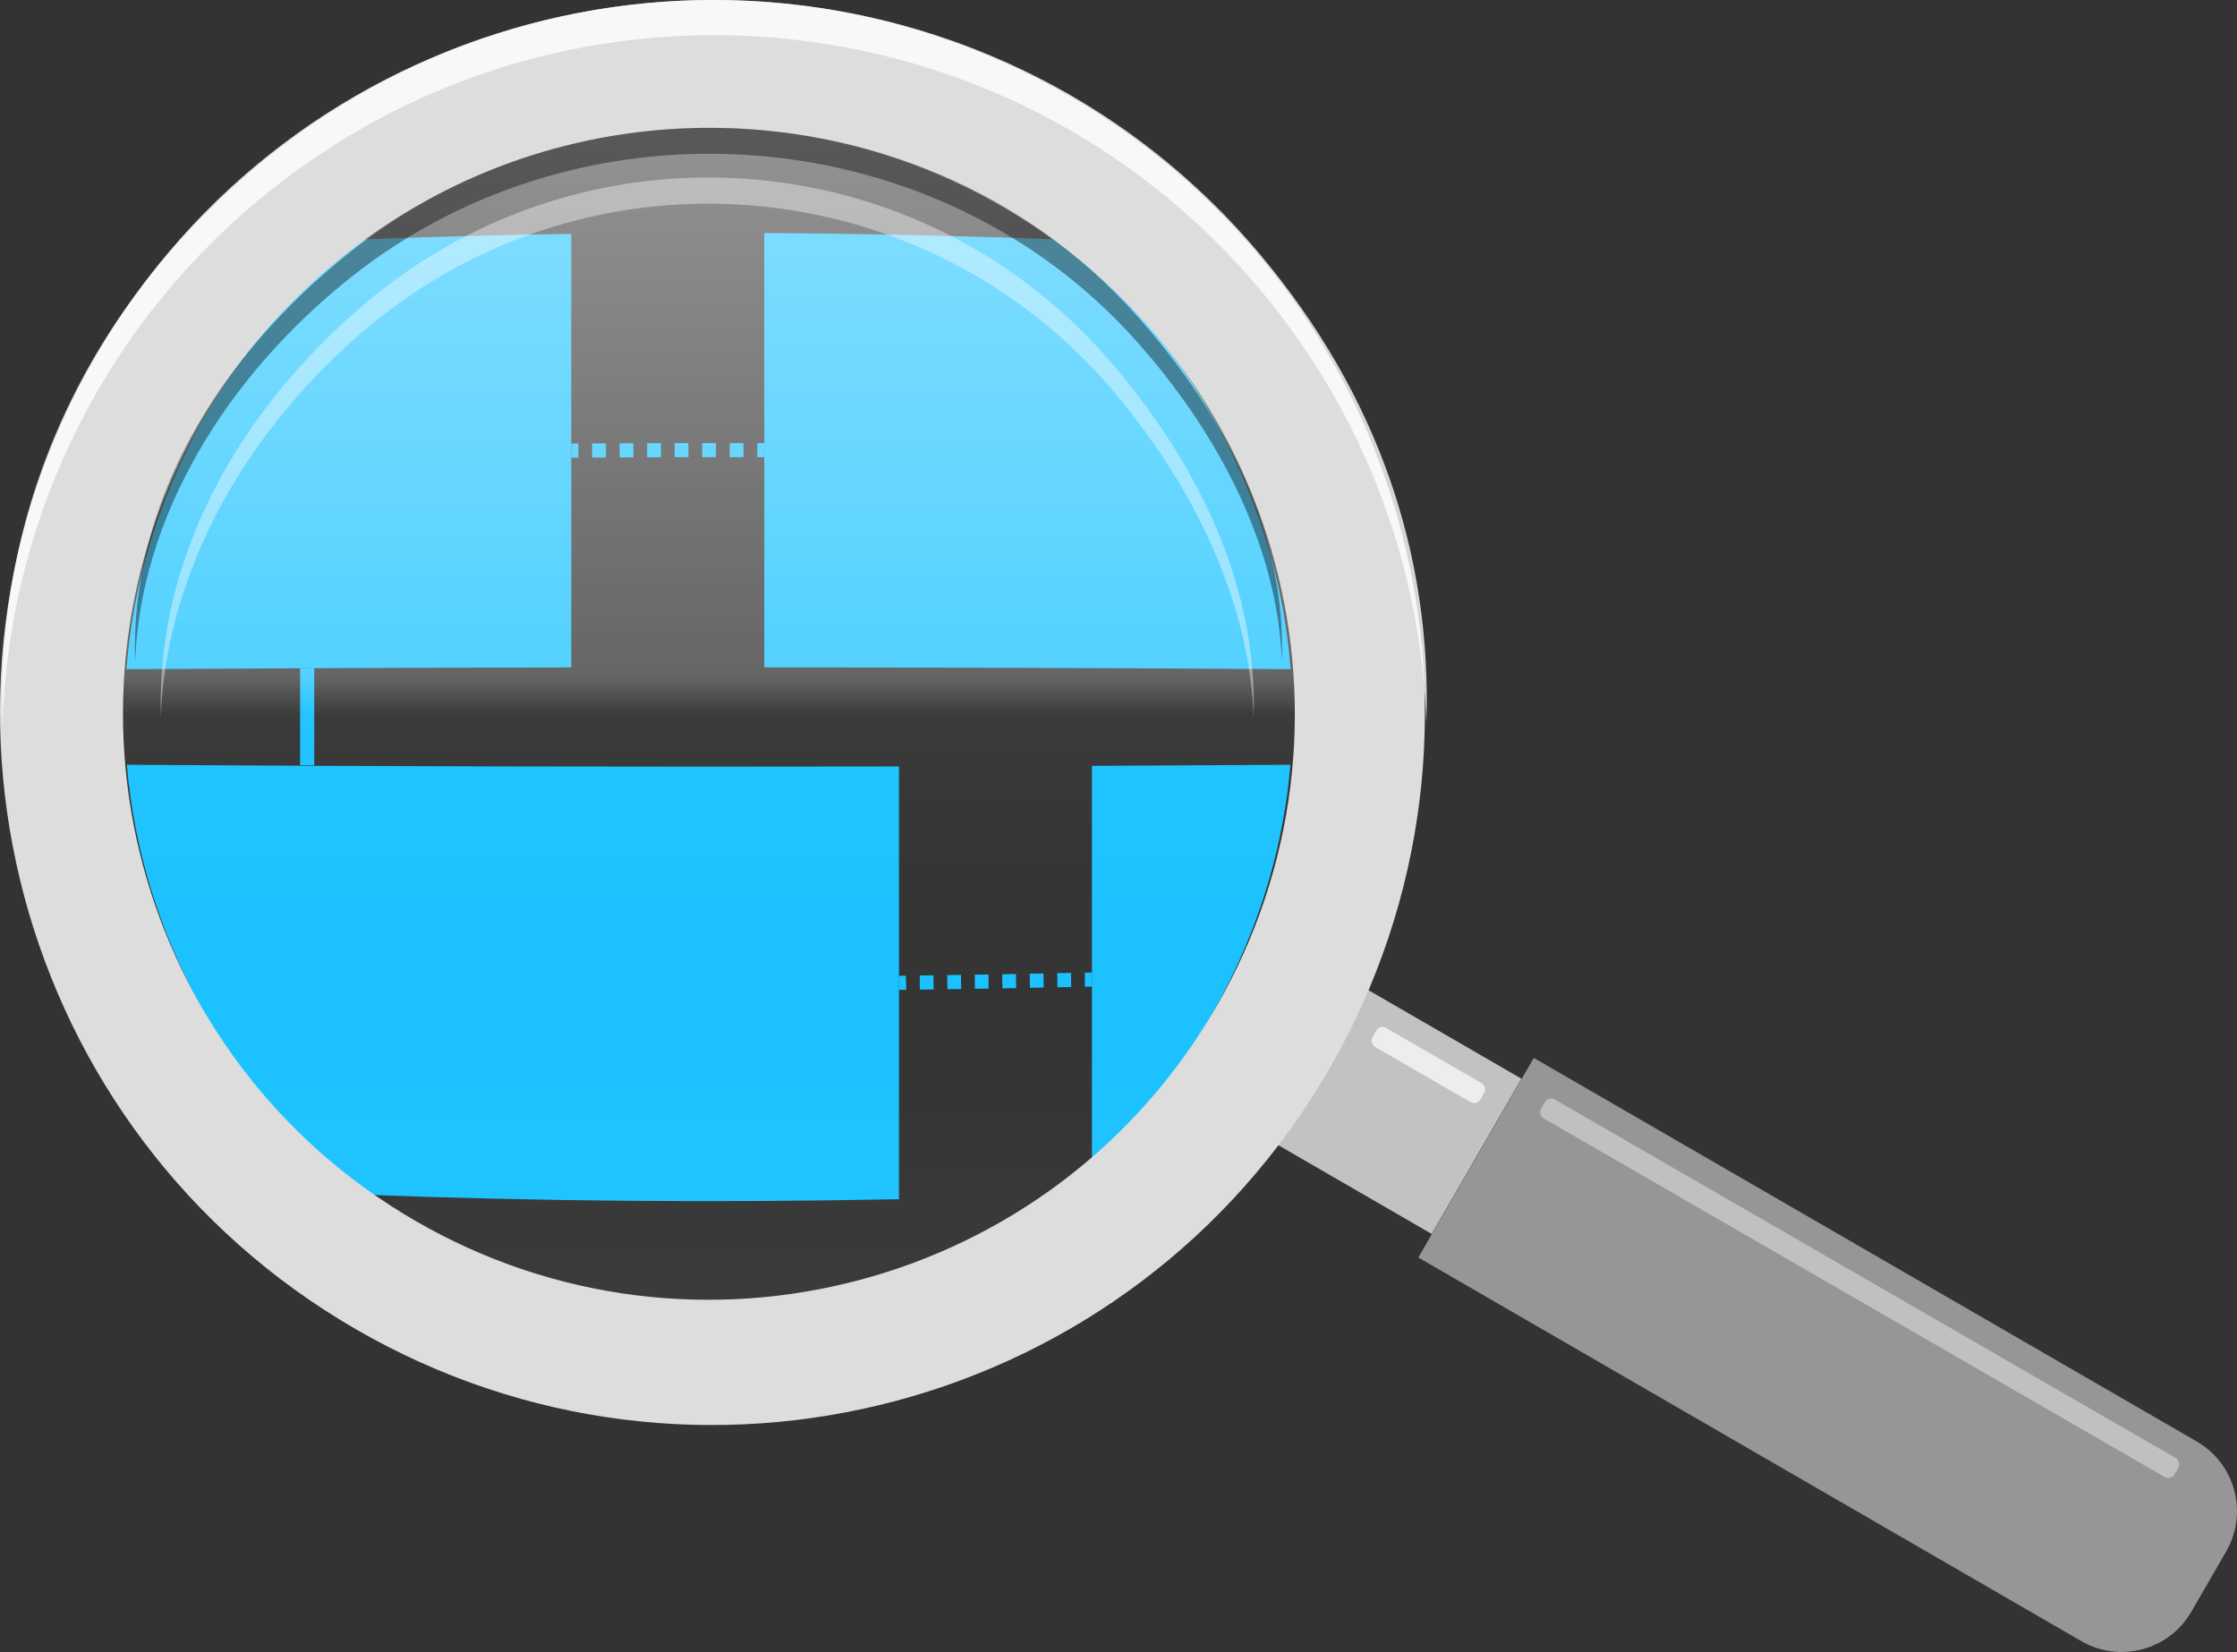
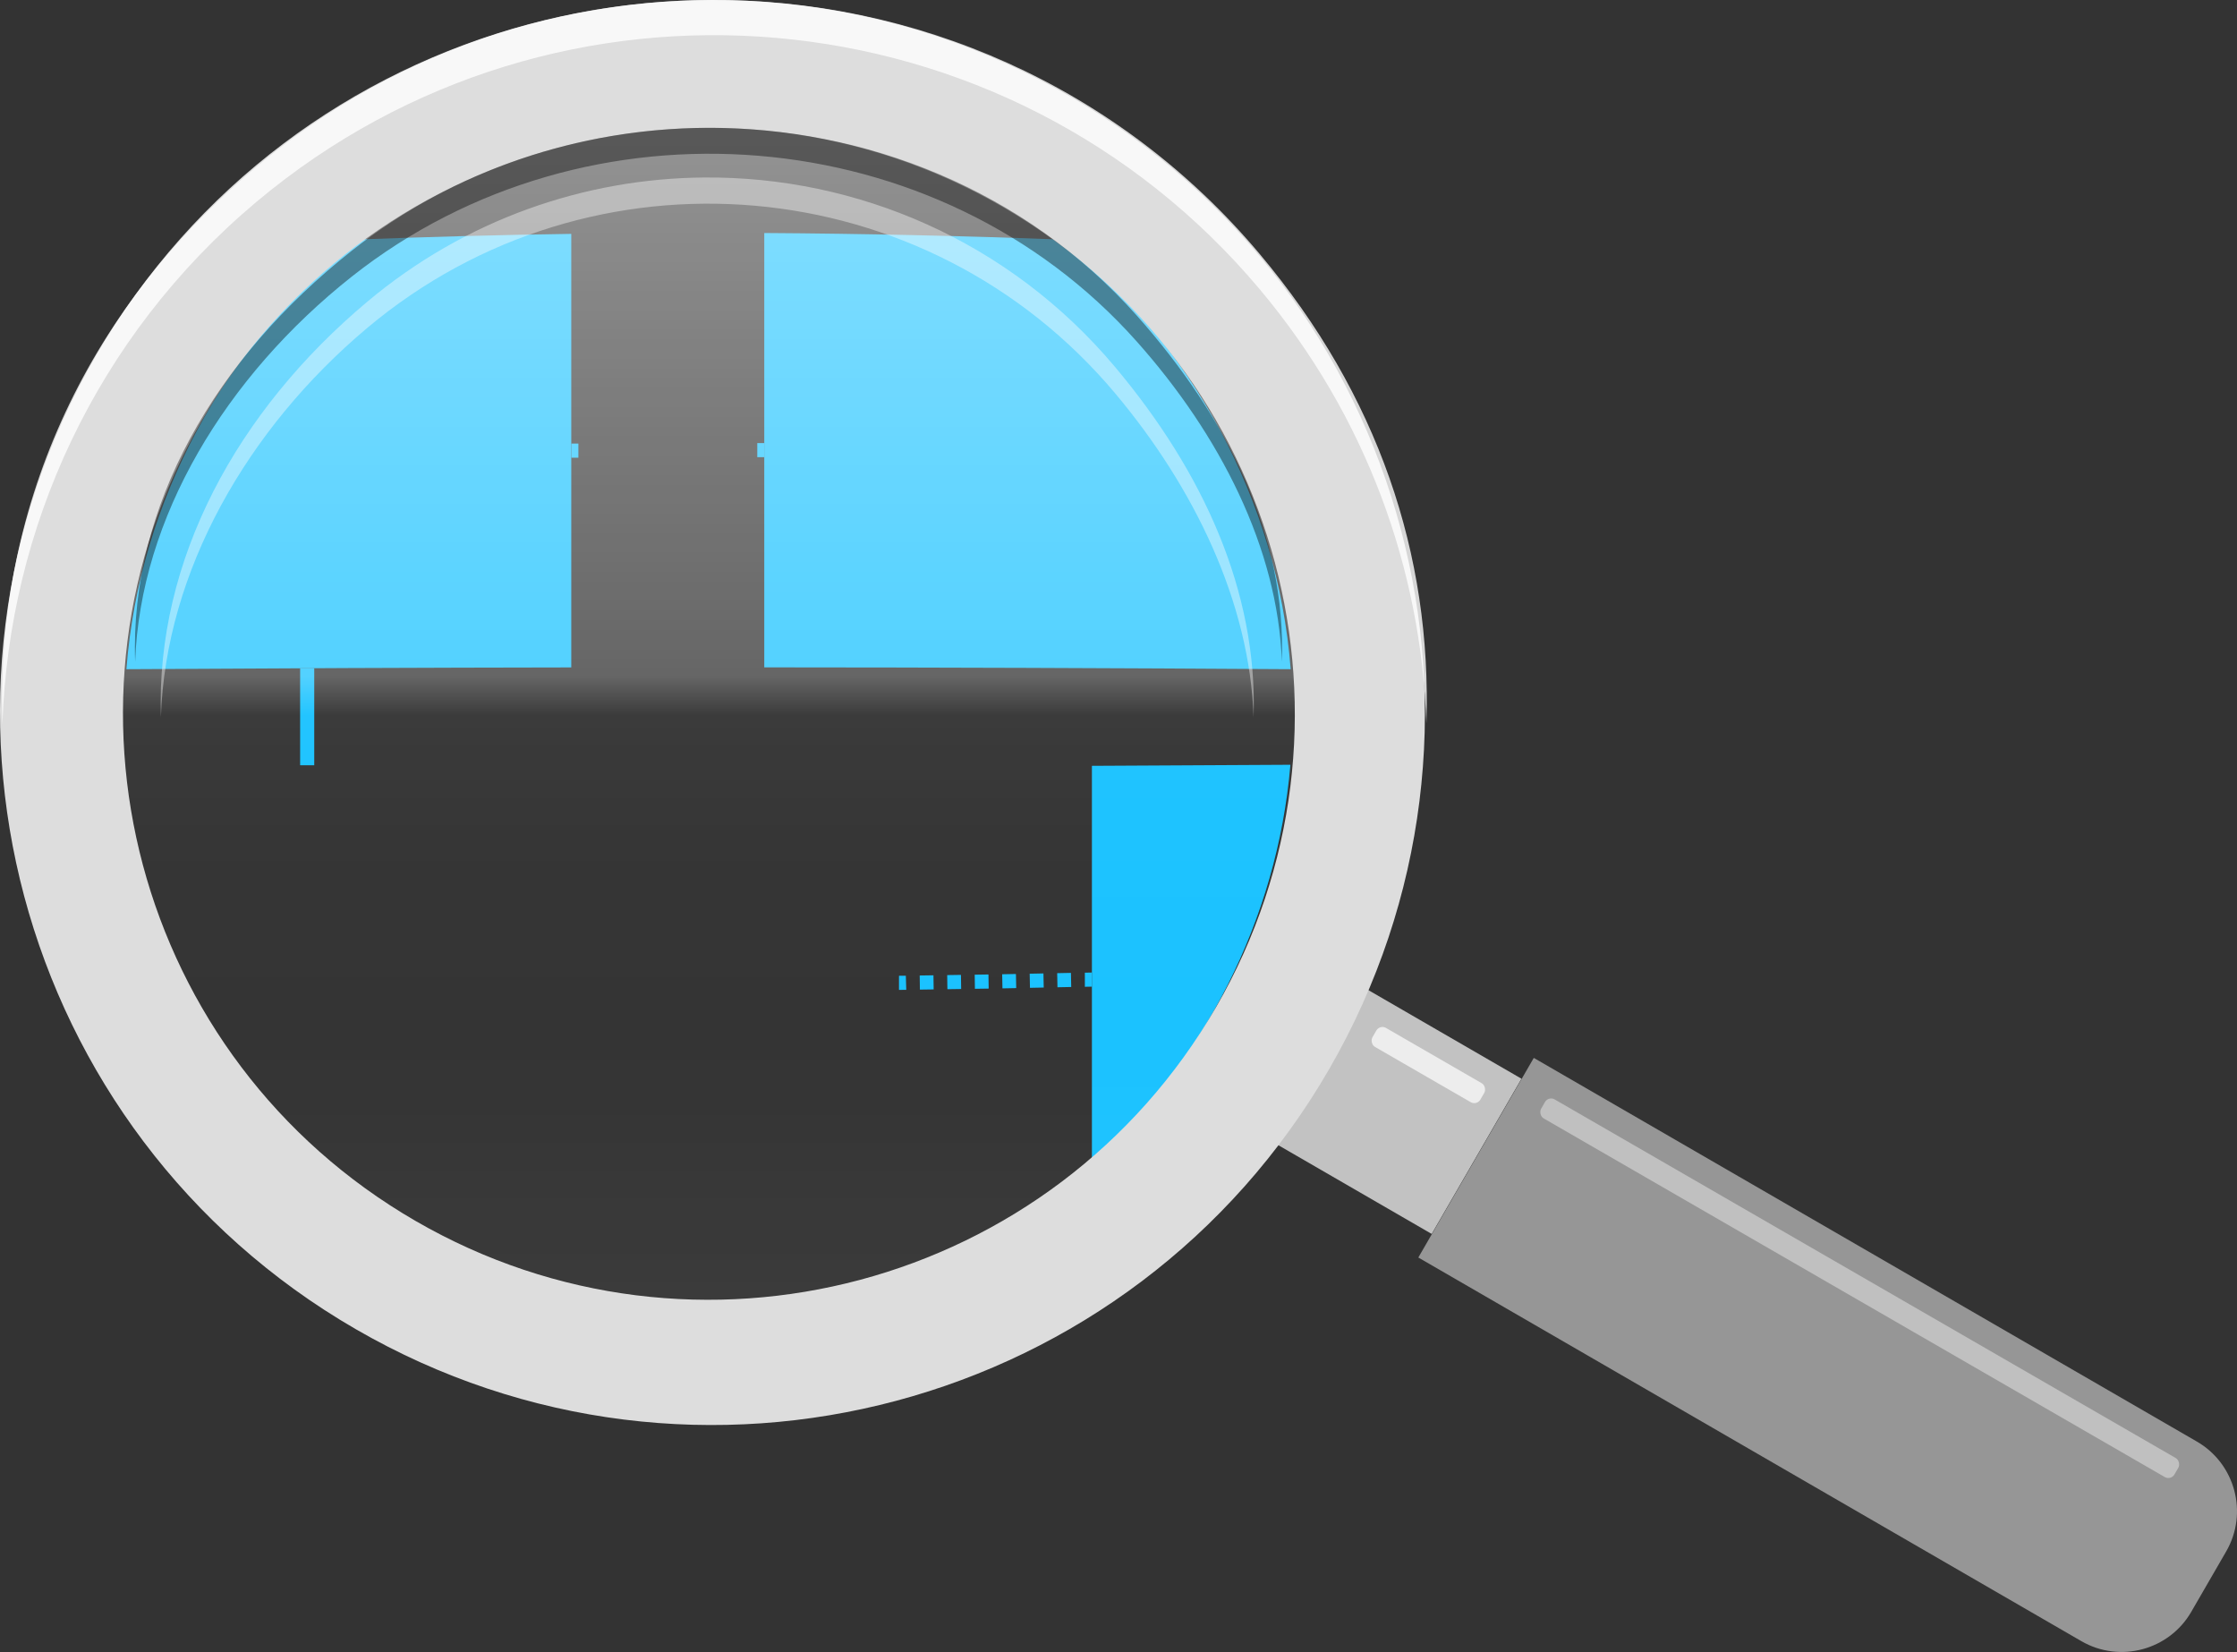
<svg xmlns="http://www.w3.org/2000/svg" id="b" viewBox="0 0 317.14 234.18">
  <rect x="0" y="0" width="317.14" height="234.18" fill="#333333" stroke="none" />
  <defs>
    <clipPath id="d">
      <circle cx="101.28" cy="101.35" r="86.46" fill="none" stroke-width="0" />
    </clipPath>
    <linearGradient id="e" x1="114.1" y1="-5.56" x2="114.1" y2="180.67" gradientTransform="translate(-13.84 13.84)" gradientUnits="userSpaceOnUse">
      <stop offset="0" stop-color="#fff" stop-opacity=".5" />
      <stop offset=".47" stop-color="#fff" stop-opacity=".25" />
      <stop offset=".5" stop-color="rgba(255,255,255,.2)" stop-opacity=".2" />
      <stop offset=".57" stop-color="rgba(255,255,255,.14)" stop-opacity=".14" />
      <stop offset=".65" stop-color="rgba(255,255,255,.09)" stop-opacity=".09" />
      <stop offset=".75" stop-color="rgba(255,255,255,.06)" stop-opacity=".06" />
      <stop offset="1" stop-color="#fff" stop-opacity=".05" />
    </linearGradient>
  </defs>
  <g id="c">
    <rect x="185.64" y="144.85" width="25.42" height="25.42" transform="translate(-37.37 250.34) rotate(-59.95)" fill="#c2c2c2" stroke-width="0" />
    <path d="M244.86,134.17h32.68v108.6c0,6.29-5.11,11.4-11.4,11.4h-9.89c-6.29,0-11.4-5.11-11.4-11.4v-108.6h0Z" transform="translate(-37.67 323.01) rotate(-59.95)" fill="#969696" stroke-width="0" />
    <path d="M80.99,33.15c0,20.49,0,40.97,0,61.46-21.04.03-42.07.12-63.07.25,1.87-24.07,14.08-45.89,32.22-60.89,10.28-.39,20.56-.67,30.85-.82Z" fill="#1ac2ff" stroke-width="0" />
-     <path d="M127.45,108.65c0,20.45,0,40.89,0,61.34-25.51.52-51.04.31-76.54-.66-18.42-14.89-30.89-36.75-32.93-60.92,36.45.24,72.97.31,109.47.24Z" fill="#1ac2ff" stroke-width="0" />
    <path d="M182.99,94.86c-24.86-.16-49.74-.25-74.64-.26,0-20.52,0-41.04,0-61.57,14.14.09,28.29.4,42.42.94,18.14,15,30.35,36.82,32.21,60.89Z" fill="#1ac2ff" stroke-width="0" />
    <path d="M182.94,108.41c-1.86,22.03-12.38,42.08-28.14,56.79,0-18.88,0-37.76,0-56.64,9.39-.04,18.77-.09,28.14-.15Z" fill="#1ac2ff" stroke-width="0" />
    <path d="M81,63.88c.33,0,.67,0,1,0" fill="none" stroke="#1ac2ff" stroke-miterlimit="10" stroke-width="2" />
-     <path d="M83.95,63.86c7.48-.05,14.96-.07,22.44-.05" fill="none" stroke="#1ac2ff" stroke-dasharray="0 0 1.95 1.95" stroke-miterlimit="10" stroke-width="2" />
    <path d="M107.36,63.81c.33,0,.67,0,1,0" fill="none" stroke="#1ac2ff" stroke-miterlimit="10" stroke-width="2" />
    <path d="M127.45,139.32c.33,0,.67,0,1-.01" fill="none" stroke="#1ac2ff" stroke-miterlimit="10" stroke-width="2" />
    <path d="M130.4,139.28c7.48-.09,14.95-.22,22.43-.39" fill="none" stroke="#1ac2ff" stroke-dasharray="0 0 1.95 1.95" stroke-miterlimit="10" stroke-width="2" />
    <path d="M153.8,138.88c.33,0,.67-.02,1-.02" fill="none" stroke="#1ac2ff" stroke-miterlimit="10" stroke-width="2" />
    <path d="M43.55,94.72c0,4.59,0,9.17,0,13.76" fill="none" stroke="#1ac2ff" stroke-miterlimit="10" stroke-width="2" />
    <g clip-path="url(#d)">
      <circle cx="100.26" cy="101.4" r="93.12" fill="url(#e)" stroke-width="0" />
    </g>
    <path d="M151.58,13.59C103.3-14.34,41.53,2.16,13.6,50.43-14.34,98.7,2.15,160.48,50.43,188.41c48.28,27.93,110.06,11.44,137.99-36.83,27.93-48.28,11.43-110.05-36.83-137.99ZM172.39,142.78c-22.98,39.7-73.78,53.26-113.48,30.29C19.2,150.1,5.64,99.3,28.62,59.6,51.59,19.89,102.39,6.33,142.1,29.3c39.7,22.97,53.26,73.77,30.29,113.48Z" fill="#ddd" stroke-width="0" />
    <path d="M202.22,102.54c-.73-21.78-8.49-43.49-23.58-61.48C142.78-1.66,79.09-7.24,36.36,28.61,13.48,47.82,1.26,75.01.34,102.67c-1-29.95,11.29-58.29,36.02-79.04C55.06,7.94,77.76.19,100.4,0c29.1-.24,58.07,12.04,78.24,36.07,16.66,19.85,24.37,42.46,23.58,66.46Z" fill="#fff" opacity=".8" stroke-width="0" />
    <path d="M177.72,101.67c-.54-16.23-8.37-32.51-19.62-45.91-26.72-31.84-74.19-36-106.03-9.28-17.05,14.31-28.59,34.57-29.26,55.19-.74-22.32,10.83-43.44,29.26-58.9,13.93-11.69,30.86-17.47,47.72-17.61,21.69-.18,43.28,8.97,58.31,26.88,12.41,14.79,20.21,31.74,19.62,49.63Z" fill="#fff" opacity=".4" stroke-width="0" />
    <path d="M181.73,93.8c-.57-16.06-8.78-32.16-20.59-45.41-28.04-31.49-77.85-35.61-111.27-9.18-17.89,14.16-30,34.2-30.71,54.59-.78-22.08,11.37-42.97,30.71-58.26,14.62-11.56,32.38-17.28,50.08-17.42,22.76-.17,45.42,8.88,61.19,26.59,13.03,14.63,21.21,31.39,20.59,49.09Z" fill="#000" opacity=".4" stroke-width="0" />
    <rect x="193.66" y="149.42" width="17.67" height="3.11" rx="1" ry="1" transform="translate(102.62 -81.02) rotate(30)" fill="#fff" opacity=".7" stroke-width="0" />
    <rect x="211.82" y="181.05" width="103.68" height="3.11" rx="1" ry="1" transform="translate(126.62 -107.36) rotate(30)" fill="#fff" opacity=".4" stroke-width="0" />
  </g>
</svg>